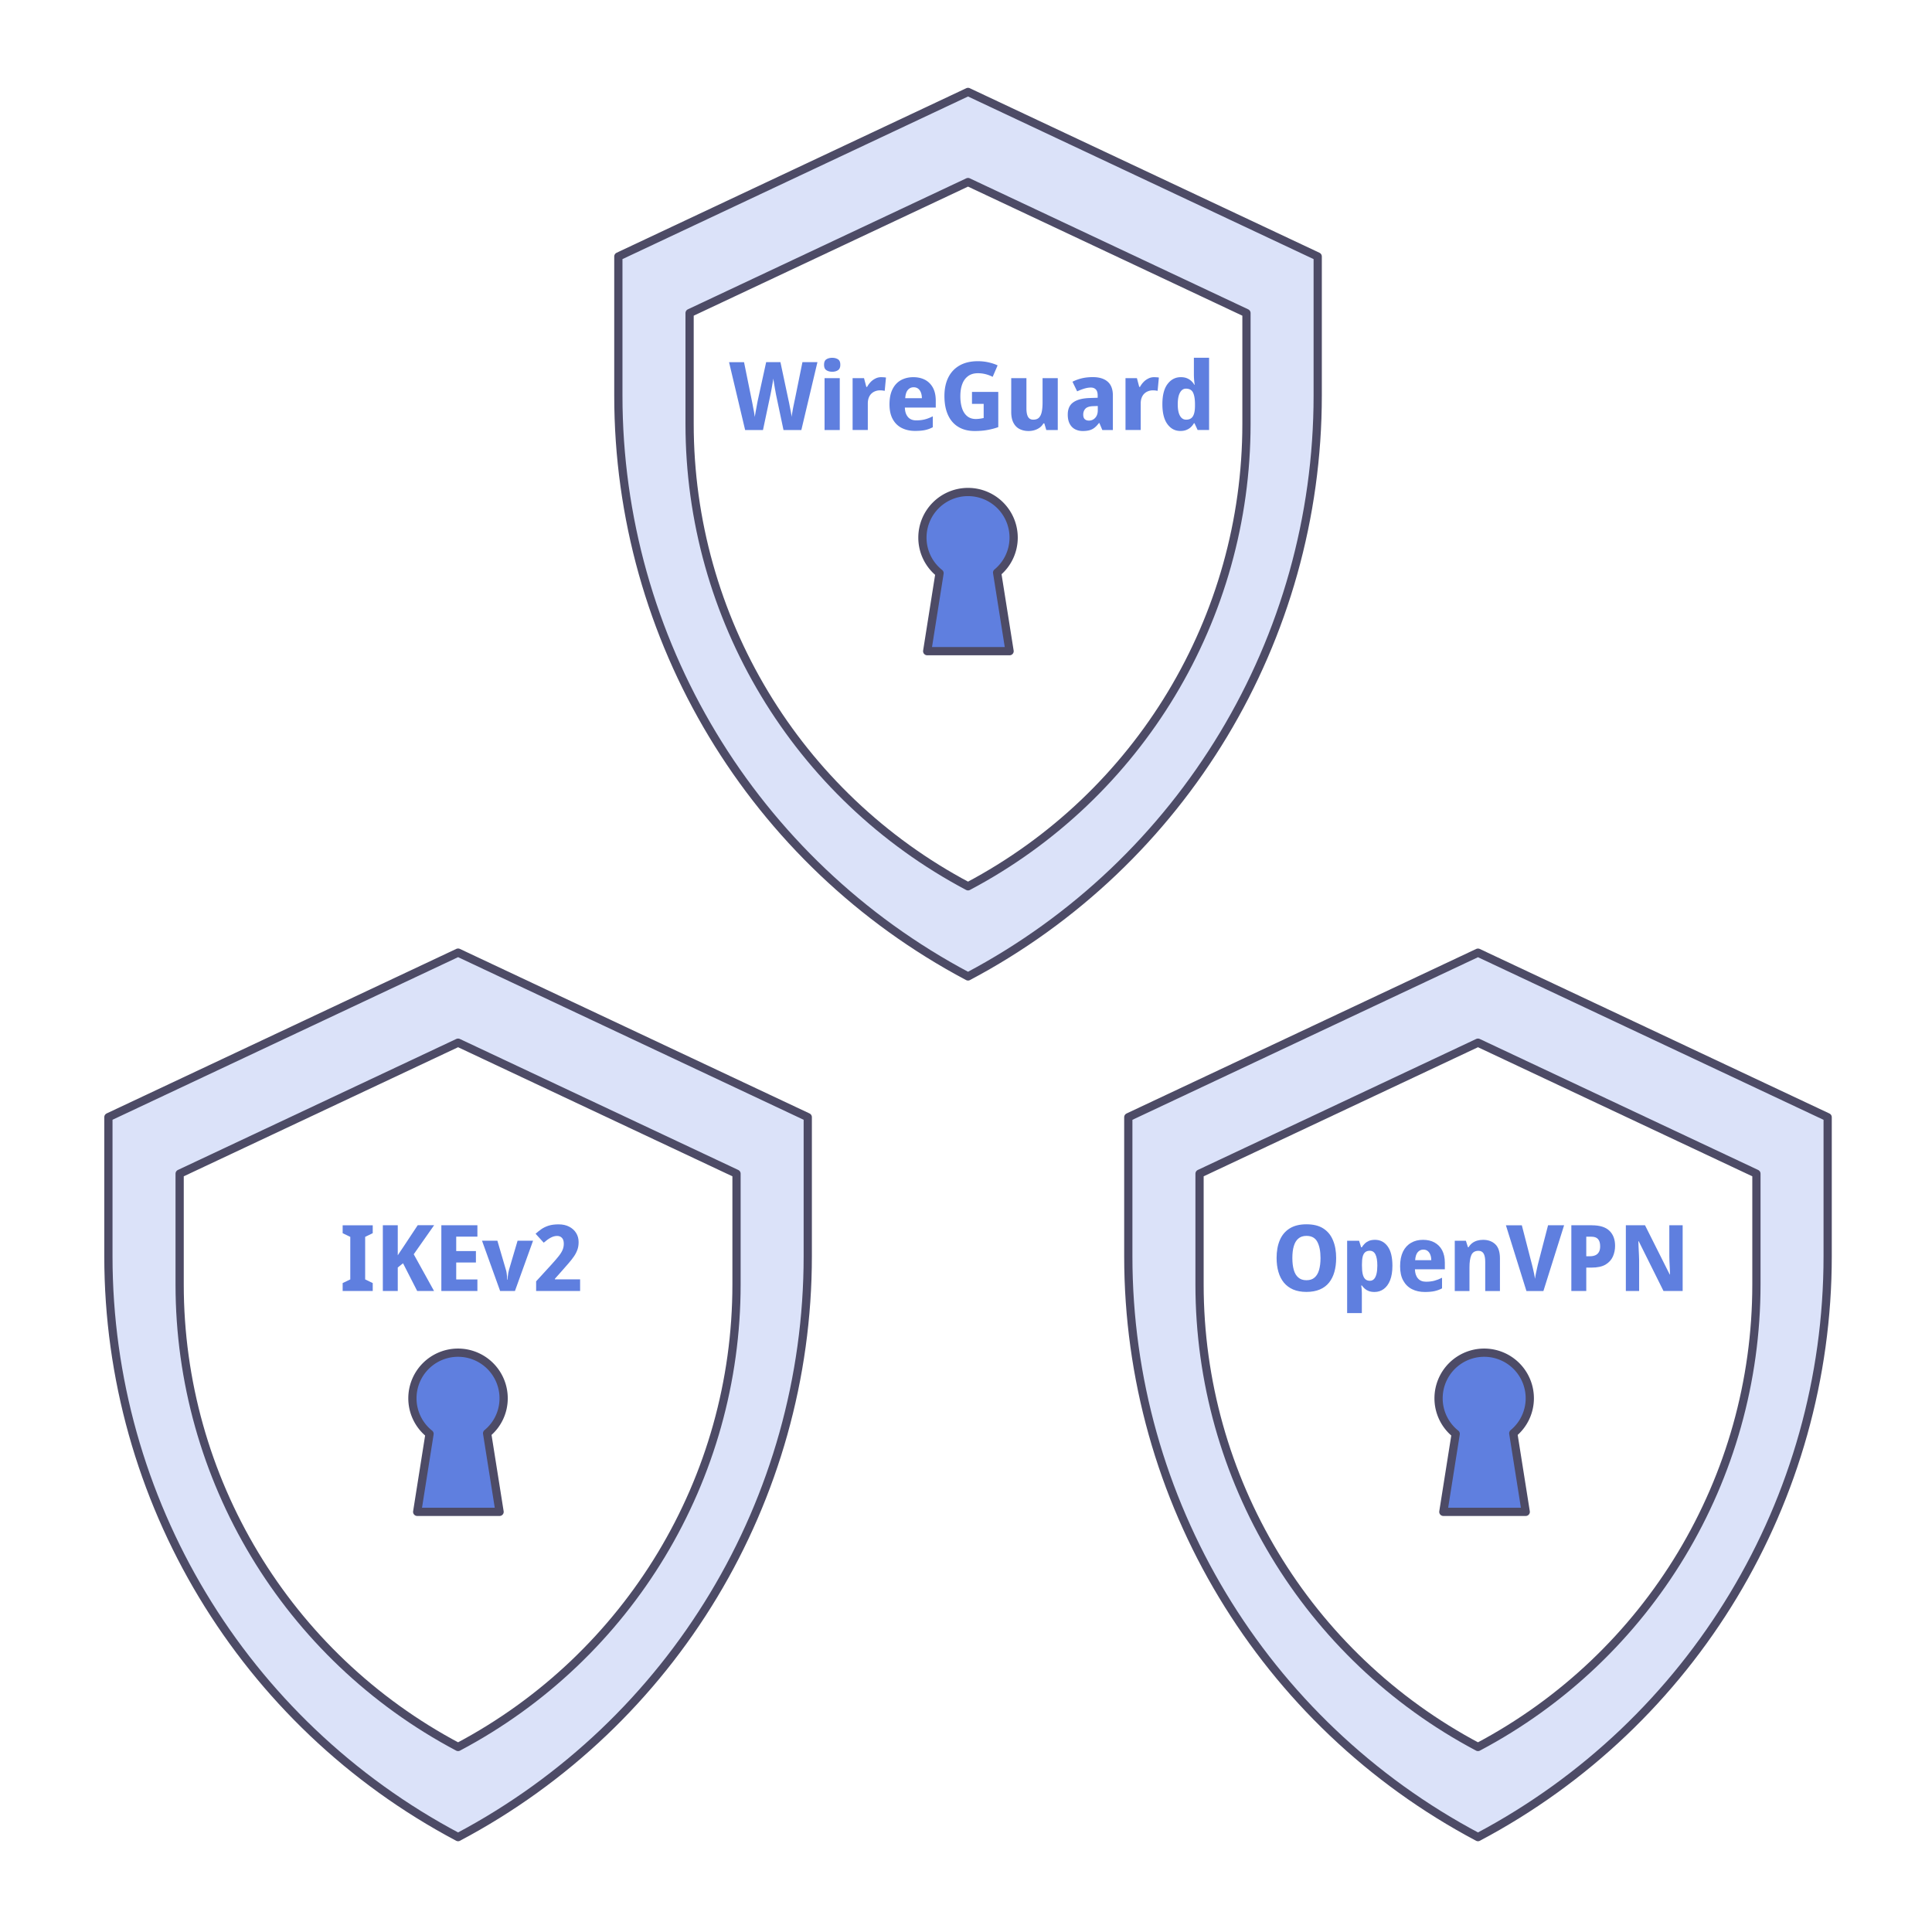
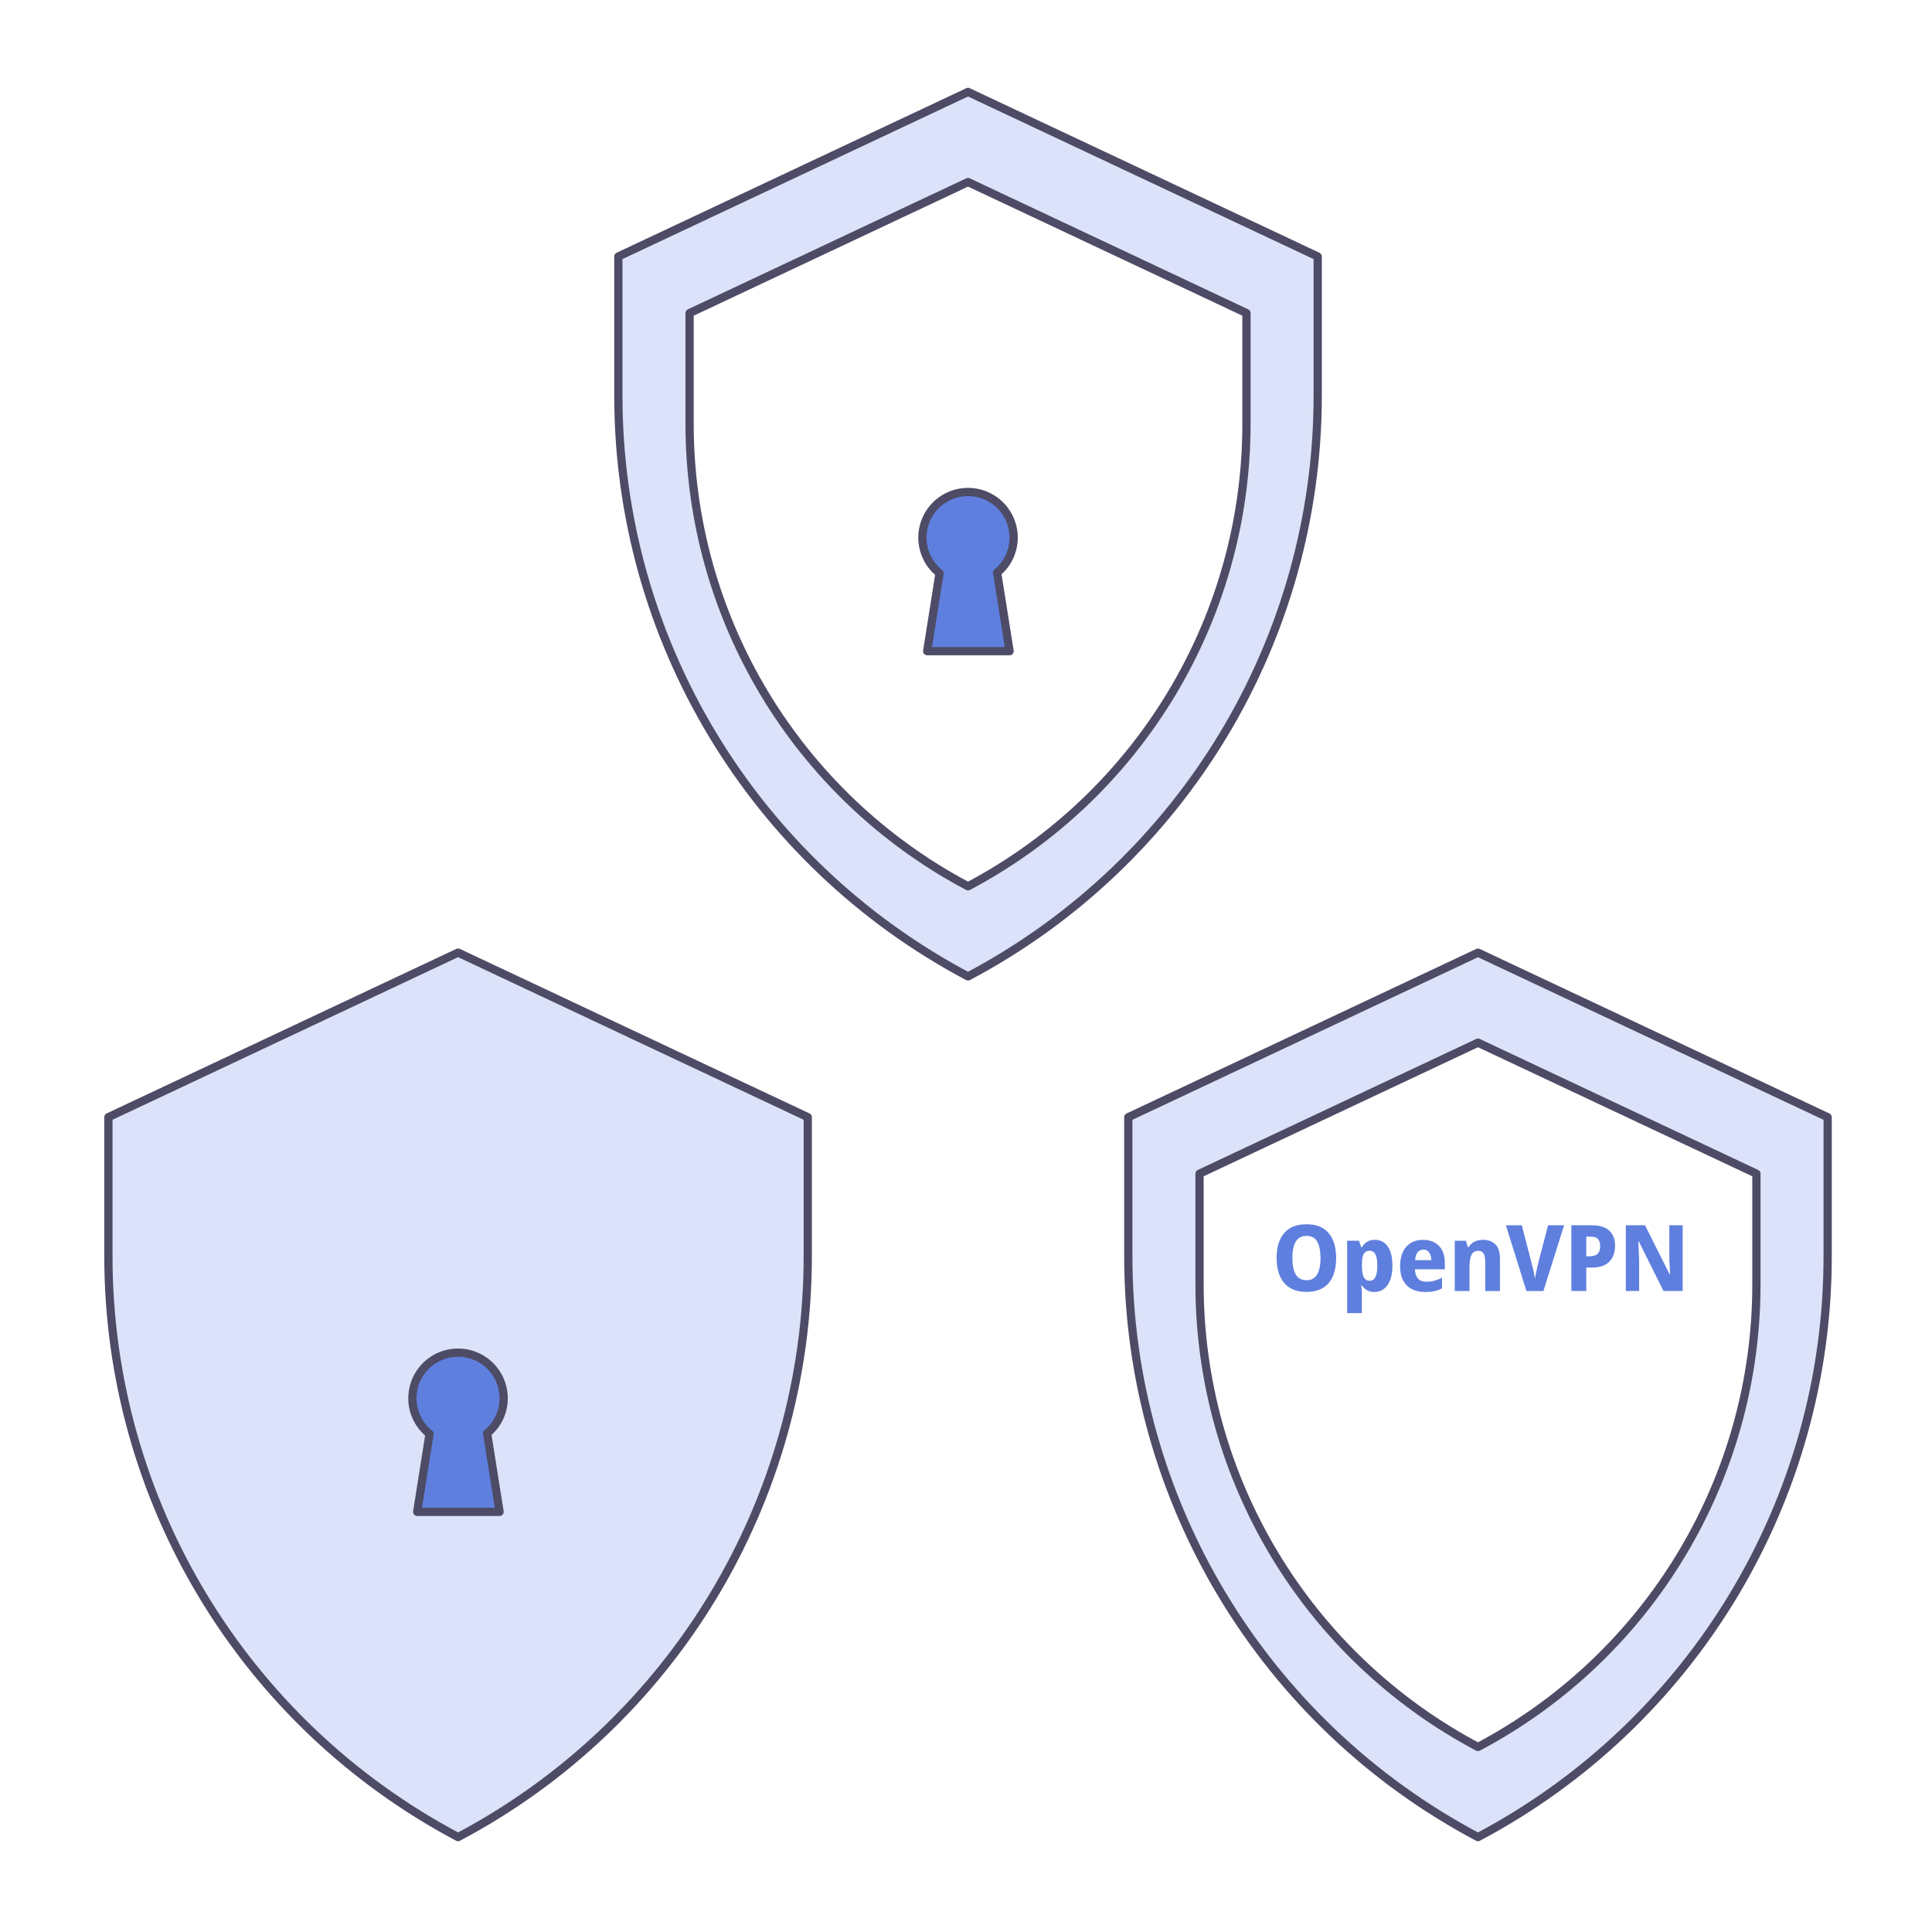
<svg xmlns="http://www.w3.org/2000/svg" width="352" height="352" fill="none" viewBox="0 0 352 352">
  <path fill="#fff" d="M0 0h352v352H0z" />
  <g clip-path="url(#a)">
    <path fill="#DBE2F9" stroke="#4D4B66" stroke-linecap="round" stroke-linejoin="round" stroke-miterlimit="10" stroke-width="1.5" d="M176.37 177.9c-39.19-20.75-63.71-61.47-63.71-105.81V46.73l63.71-29.98 63.71 29.98v25.35c0 44.35-24.52 85.07-63.71 105.82" />
    <path fill="#fff" stroke="#4D4B66" stroke-linecap="round" stroke-linejoin="round" stroke-miterlimit="10" stroke-width="1.5" d="M176.37 161.48c-31.21-16.52-50.73-48.95-50.73-84.26V57.04l50.73-23.87 50.73 23.87v20.19c0 35.31-19.52 67.73-50.73 84.25" />
-     <path fill="#5F7FDF" d="M148.93 65.99 146 78.35h-3.25l-1.37-6.49c-.02-.13-.06-.32-.1-.57-.05-.25-.1-.53-.15-.83s-.1-.58-.14-.86c-.04-.27-.07-.48-.1-.63q-.015.225-.09.63c-.05.27-.1.55-.15.85a44 44 0 0 1-.27 1.43l-1.37 6.47h-3.25l-2.93-12.36h2.73l1.37 6.75c.06.27.12.6.2 1 .07.4.15.81.23 1.21q.105.6.15 1.02l.18-1.04c.08-.4.15-.8.22-1.18s.13-.68.17-.88l1.51-6.89h2.6l1.47 6.92q.075.315.18.87c.07.37.15.76.23 1.17s.13.74.16 1.02c.03-.29.09-.63.16-1.03s.14-.8.23-1.2c.08-.4.15-.74.21-1l1.37-6.75h2.73zm2.7-.8c.4 0 .75.09 1.04.27s.43.51.43 1c0 .47-.14.8-.43.99s-.63.28-1.04.28c-.42 0-.77-.09-1.06-.28-.29-.18-.43-.51-.43-.99 0-.49.14-.82.43-1s.64-.27 1.06-.27M153 68.9v9.45h-2.77V68.9zm7.54-.18c.15 0 .31.01.48.02s.31.03.4.05l-.23 2.42q-.135-.03-.36-.06c-.15-.02-.32-.03-.52-.03-.25 0-.51.04-.77.13s-.5.22-.71.41c-.21.18-.39.43-.52.74s-.2.68-.2 1.13v4.81h-2.77V68.9h2.08l.42 1.59h.14c.17-.32.39-.62.64-.88.25-.27.55-.48.87-.64.33-.17.68-.25 1.05-.25m5.85 0c.84 0 1.57.17 2.18.5s1.08.82 1.42 1.45c.33.63.5 1.41.5 2.34v1.25h-5.63c.02.73.21 1.3.56 1.71.35.42.86.62 1.51.62.58 0 1.1-.06 1.57-.18s.95-.31 1.45-.56v1.99c-.43.23-.89.4-1.39.51s-1.12.16-1.86.16c-.9 0-1.7-.18-2.4-.53s-1.25-.89-1.64-1.6q-.6-1.08-.6-2.7c0-1.11.18-2.03.55-2.76.36-.73.87-1.28 1.52-1.65.66-.36 1.41-.55 2.26-.55m.06 1.84c-.42 0-.76.16-1.04.48s-.44.83-.48 1.51h3.03c0-.38-.06-.72-.17-1.02-.12-.3-.28-.54-.5-.71-.23-.18-.51-.26-.84-.26m10.64.85h4.79v6.41c-.6.22-1.26.39-1.97.52s-1.49.19-2.34.19c-1.13 0-2.11-.24-2.93-.73-.83-.49-1.46-1.2-1.9-2.15s-.67-2.11-.67-3.5c0-1.29.23-2.41.7-3.36s1.15-1.68 2.06-2.2q1.365-.78 3.33-.78c.67 0 1.32.07 1.94.21s1.18.32 1.66.55l-.9 2.09q-.585-.3-1.26-.48a5.6 5.6 0 0 0-1.44-.18c-.7 0-1.3.17-1.77.52-.48.35-.84.83-1.07 1.46-.24.63-.35 1.37-.35 2.22 0 .81.1 1.52.3 2.15.2.62.51 1.11.93 1.46s.95.53 1.58.53q.27 0 .54-.03c.17-.02.34-.04.49-.07.16-.03.29-.05.41-.08v-2.58h-2.13zm15.63-2.51v9.45h-2.09l-.36-1.21h-.16c-.19.32-.42.59-.71.79s-.6.35-.94.45-.7.15-1.06.15c-.61 0-1.15-.12-1.63-.36s-.85-.62-1.12-1.13-.41-1.17-.41-1.97V68.9h2.77v5.52c0 .67.1 1.18.29 1.52.2.35.51.52.95.52.45 0 .8-.12 1.04-.36s.41-.59.51-1.06c.1-.46.15-1.03.15-1.7V68.9zm6.37-.19c1.17 0 2.07.27 2.71.82q.96.825.96 2.52v6.3h-1.92l-.54-1.28h-.07c-.25.33-.51.61-.78.83s-.57.38-.92.48q-.525.15-1.26.15c-.52 0-.98-.11-1.39-.32s-.74-.54-.98-.99-.36-1.01-.36-1.69c0-1 .33-1.75 1-2.22.66-.48 1.64-.74 2.93-.79l1.52-.05v-.42c0-.5-.11-.86-.33-1.09s-.52-.35-.9-.35c-.39 0-.8.07-1.23.2s-.85.3-1.28.49l-.85-1.75c.51-.26 1.07-.47 1.69-.62s1.29-.22 2-.22m.09 5.29q-1.005.03-1.41.45c-.27.28-.41.64-.41 1.09 0 .39.1.67.29.84s.44.25.75.25c.44 0 .82-.16 1.13-.49s.48-.79.48-1.39v-.78zm11.08-5.28c.15 0 .31.01.48.02s.31.03.4.05l-.23 2.42q-.135-.03-.36-.06c-.15-.02-.32-.03-.52-.03-.25 0-.51.04-.77.13s-.5.22-.71.41c-.21.18-.39.43-.52.74s-.2.68-.2 1.13v4.81h-2.77V68.9h2.08l.42 1.59h.14c.17-.32.39-.62.64-.88.25-.27.55-.48.87-.64.33-.17.68-.25 1.05-.25m4.79 9.8c-.96 0-1.74-.41-2.35-1.24s-.92-2.04-.92-3.64c0-1.62.31-2.84.94-3.67s1.43-1.25 2.42-1.25q.63 0 1.08.18c.31.12.57.29.8.49.23.21.42.44.58.71h.07a12.6 12.6 0 0 1-.15-1.89v-3.03h2.77v13.16h-2.09l-.57-1.23h-.1c-.15.25-.33.49-.55.7s-.48.38-.8.51c-.33.14-.7.2-1.13.2m1.06-2.06c.58 0 .99-.21 1.24-.63s.37-1.05.37-1.9v-.28c0-.92-.12-1.63-.35-2.11s-.66-.73-1.3-.73c-.46 0-.83.25-1.09.74-.27.49-.4 1.2-.4 2.12s.14 1.62.41 2.09.64.7 1.12.7" />
    <path fill="#5F7FDF" stroke="#4D4B66" stroke-linejoin="round" stroke-miterlimit="10" stroke-width="1.5" d="M184.68 97.95a8.31 8.31 0 0 0-8.31-8.31 8.31 8.31 0 0 0-8.31 8.31 8.27 8.27 0 0 0 3.12 6.48l-2.25 14.21h15.01l-2.27-14.31a8.26 8.26 0 0 0 3.01-6.38Z" />
    <path fill="#DBE2F9" stroke="#4D4B66" stroke-linecap="round" stroke-linejoin="round" stroke-miterlimit="10" stroke-width="1.5" d="M83.46 334.71c-39.2-20.75-63.71-61.47-63.71-105.82v-25.35l63.71-29.98 63.71 29.98v25.35c0 44.35-24.52 85.07-63.71 105.82" />
-     <path fill="#fff" stroke="#4D4B66" stroke-linecap="round" stroke-linejoin="round" stroke-miterlimit="10" stroke-width="1.5" d="M83.46 318.29c-31.21-16.52-50.73-48.95-50.73-84.26v-20.19l50.73-23.87 50.73 23.87v20.19c0 35.32-19.52 67.74-50.73 84.26" />
-     <path fill="#5F7FDF" d="M67.91 235.21h-5.48v-1.44l1.39-.67v-7.75l-1.39-.67v-1.44h5.48v1.44l-1.38.67v7.75l1.38.67zm11.17 0h-3.07l-2.58-5.05-.96.77v4.28h-2.72v-11.98h2.72v5.48c.15-.23.3-.47.46-.7.16-.24.32-.47.48-.71l2.7-4.08h2.99l-3.72 5.3zm7.9 0h-6.57v-11.98h6.57v2.08h-3.86v2.63h3.59v2.08h-3.59v3.09h3.86zm4.14 0-3.3-9.16h2.8l1.53 5.22c.07.2.12.41.15.64.03.22.06.44.08.65s.03.41.03.59h.07c.01-.19.02-.39.04-.6s.05-.43.09-.65.1-.43.15-.63l1.54-5.22h2.82l-3.3 9.16zm14.58 0h-8.02v-1.76l2.78-3.04c.57-.63 1.02-1.15 1.35-1.57s.56-.8.7-1.14.21-.71.21-1.1c0-.48-.11-.84-.34-1.07-.23-.24-.52-.35-.88-.35-.39 0-.78.11-1.17.32s-.81.51-1.27.91l-1.48-1.63c.34-.3.69-.58 1.06-.84s.81-.47 1.31-.63 1.11-.24 1.81-.24c.75 0 1.4.14 1.95.43s.97.67 1.27 1.16.44 1.04.44 1.65c0 .5-.07.96-.22 1.38-.15.41-.35.82-.63 1.22s-.6.82-.98 1.25-.8.91-1.27 1.45l-1.21 1.36-.02.12h4.6v2.12z" />
    <path fill="#5F7FDF" stroke="#4D4B66" stroke-linejoin="round" stroke-miterlimit="10" stroke-width="1.5" d="M91.76 254.76a8.31 8.31 0 0 0-8.31-8.31 8.31 8.31 0 0 0-8.31 8.31 8.27 8.27 0 0 0 3.12 6.48l-2.25 14.21h15.01l-2.27-14.31a8.23 8.23 0 0 0 3.01-6.38Z" />
    <path fill="#DBE2F9" stroke="#4D4B66" stroke-linecap="round" stroke-linejoin="round" stroke-miterlimit="10" stroke-width="1.5" d="M269.28 334.71c-39.19-20.75-63.71-61.47-63.71-105.81v-25.35l63.71-29.98 63.71 29.98v25.35c0 44.34-24.51 85.06-63.71 105.81" />
    <path fill="#fff" stroke="#4D4B66" stroke-linecap="round" stroke-linejoin="round" stroke-miterlimit="10" stroke-width="1.5" d="M269.28 318.29c-31.21-16.52-50.73-48.95-50.73-84.26v-20.19l50.73-23.87 50.73 23.87v20.19c0 35.32-19.52 67.74-50.73 84.26" />
    <path fill="#5F7FDF" d="M243.44 229.21c0 .93-.11 1.77-.32 2.52s-.54 1.41-.97 1.95c-.44.55-1 .97-1.69 1.26s-1.5.44-2.44.44c-.93 0-1.73-.15-2.42-.44-.68-.3-1.24-.72-1.69-1.26q-.66-.81-.99-1.95c-.22-.76-.33-1.6-.33-2.53 0-1.24.19-2.32.58-3.24s.98-1.63 1.79-2.14 1.83-.76 3.07-.76c1.25 0 2.28.25 3.07.76s1.38 1.22 1.76 2.15c.39.92.58 2 .58 3.24m-7.98 0c0 .84.09 1.56.26 2.16s.45 1.07.83 1.39c.38.33.87.49 1.48.49s1.11-.16 1.48-.49c.37-.32.65-.79.82-1.39s.26-1.33.26-2.16c0-1.26-.2-2.25-.59-2.97s-1.05-1.07-1.96-1.07c-.62 0-1.11.16-1.49.49-.38.32-.66.79-.83 1.39-.18.6-.26 1.32-.26 2.16m15.06-3.32q1.44 0 2.31 1.2c.58.8.86 1.98.86 3.53 0 1.04-.14 1.92-.42 2.63s-.67 1.24-1.16 1.6q-.735.54-1.68.54c-.41 0-.77-.06-1.06-.17s-.53-.26-.73-.44q-.3-.27-.51-.57h-.12c.03.21.06.43.08.66s.03.46.03.68v3.69h-2.68v-13.18h2.18l.37 1.19h.13c.15-.25.32-.47.54-.68s.47-.37.77-.5c.32-.12.67-.18 1.09-.18m-.96 1.99q-.525 0-.84.27t-.45.81c-.09.36-.13.82-.13 1.37v.27c0 .59.04 1.09.13 1.5q.135.615.45.93c.21.21.5.32.87.32.3 0 .55-.11.75-.32s.35-.53.45-.94.15-.92.15-1.51c0-.89-.11-1.57-.34-2.02-.22-.45-.57-.68-1.04-.68m9.7-1.99c.82 0 1.52.16 2.11.49s1.05.79 1.38 1.41c.32.62.49 1.37.49 2.26v1.21h-5.45c.02.7.2 1.26.55 1.66q.51.6 1.47.6c.56 0 1.07-.06 1.52-.18s.92-.3 1.4-.54v1.93c-.41.22-.86.39-1.35.5s-1.09.16-1.8.16c-.87 0-1.65-.17-2.32-.51-.68-.34-1.21-.86-1.59-1.55-.39-.69-.58-1.57-.58-2.62 0-1.07.18-1.96.53-2.68.35-.71.84-1.24 1.48-1.6.6-.36 1.33-.54 2.16-.54m.05 1.78c-.4 0-.74.16-1.01.47s-.42.8-.47 1.46h2.94c0-.37-.06-.7-.17-.99s-.27-.52-.49-.69c-.21-.17-.48-.25-.8-.25m10.9-1.78c.92 0 1.66.27 2.22.8s.85 1.38.85 2.56v5.97h-2.68v-5.35c0-.66-.1-1.15-.29-1.48-.2-.33-.51-.5-.93-.5-.65 0-1.08.26-1.31.78s-.34 1.27-.34 2.24v4.31h-2.68v-9.16h2.03l.37 1.17h.12c.19-.31.42-.57.68-.76.26-.2.56-.34.9-.44.32-.09.68-.14 1.06-.14m14.76-2.65-3.77 11.98h-3.09l-3.74-11.98h2.9l1.84 7.13c.03.12.09.35.17.68s.16.68.23 1.04c.08.36.13.67.15.91.03-.25.09-.55.16-.91s.15-.7.22-1.03.13-.56.16-.7l1.85-7.13h2.92zm5.06 0c1.44 0 2.51.33 3.2 1s1.03 1.58 1.03 2.74c0 .69-.13 1.34-.4 1.95s-.72 1.1-1.34 1.47c-.63.37-1.48.55-2.57.55h-.94v4.26h-2.72v-11.98h3.74zm-.08 2.08h-.94v3.56h.69q.54 0 .96-.18c.28-.12.5-.32.65-.59.16-.27.23-.62.23-1.04q0-.885-.39-1.32c-.26-.29-.66-.43-1.2-.43m16.64 9.89h-3.51l-4.51-9.06h-.07l.03.85c.01.29.02.57.04.86s.03.57.04.85l.03.86v5.64h-2.42v-11.98h3.49l4.5 8.97h.05c0-.28-.01-.56-.02-.83s-.02-.55-.04-.82-.03-.55-.04-.82-.02-.55-.02-.83v-5.67h2.43v11.98z" />
-     <path fill="#5F7FDF" stroke="#4D4B66" stroke-linejoin="round" stroke-miterlimit="10" stroke-width="1.5" d="M278.72 254.76a8.31 8.31 0 0 0-8.31-8.31 8.31 8.31 0 0 0-8.31 8.31 8.27 8.27 0 0 0 3.12 6.48l-2.25 14.21h15.01l-2.27-14.31a8.26 8.26 0 0 0 3.01-6.38Z" />
  </g>
  <defs>
    <clipPath id="a">
      <path fill="#fff" d="M19 16h314.74v319.46H19z" />
    </clipPath>
  </defs>
</svg>